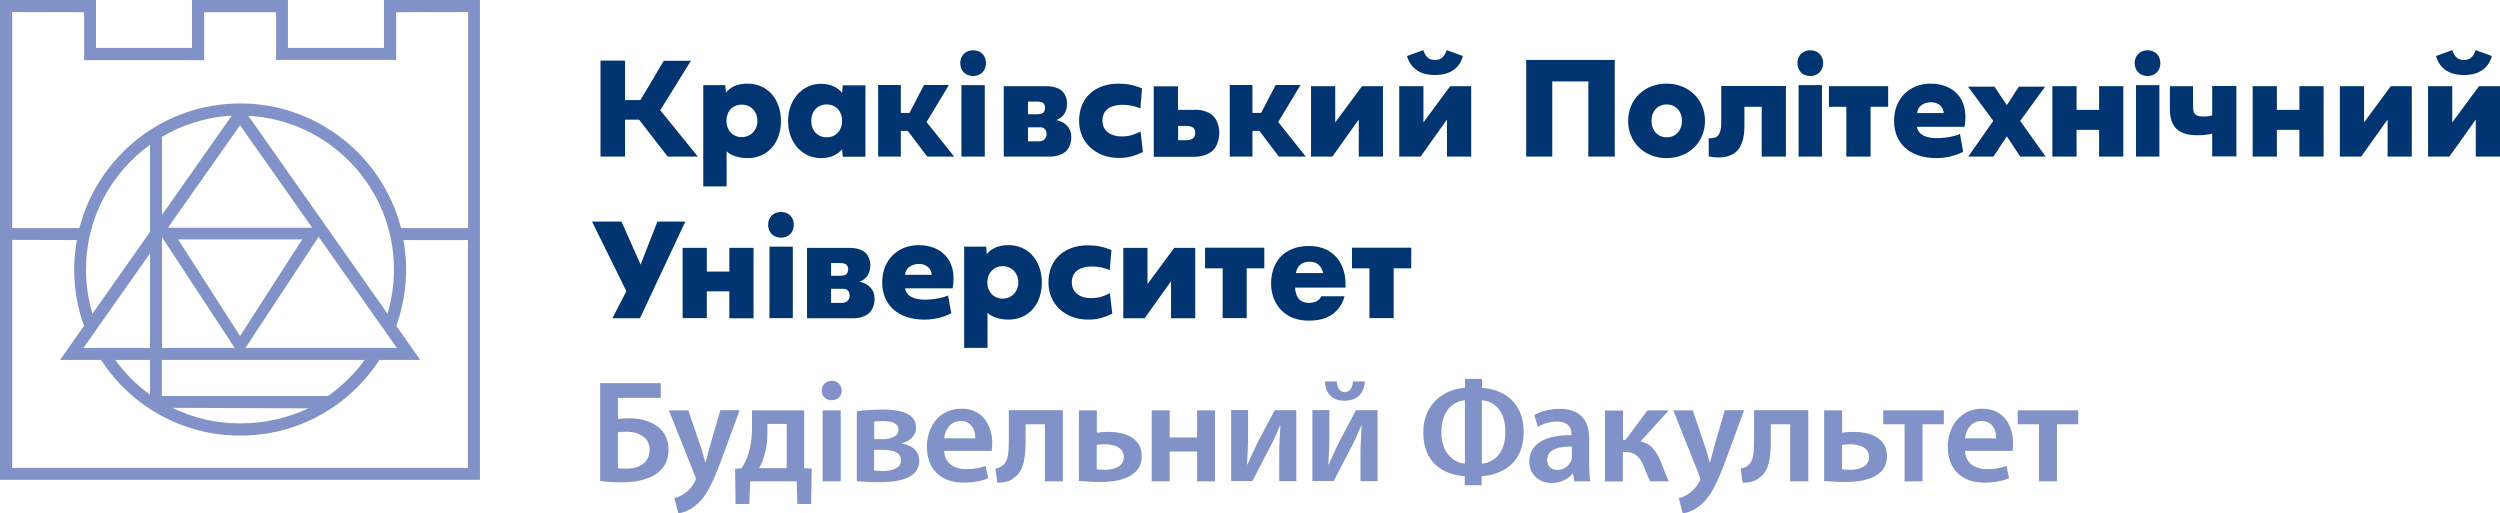
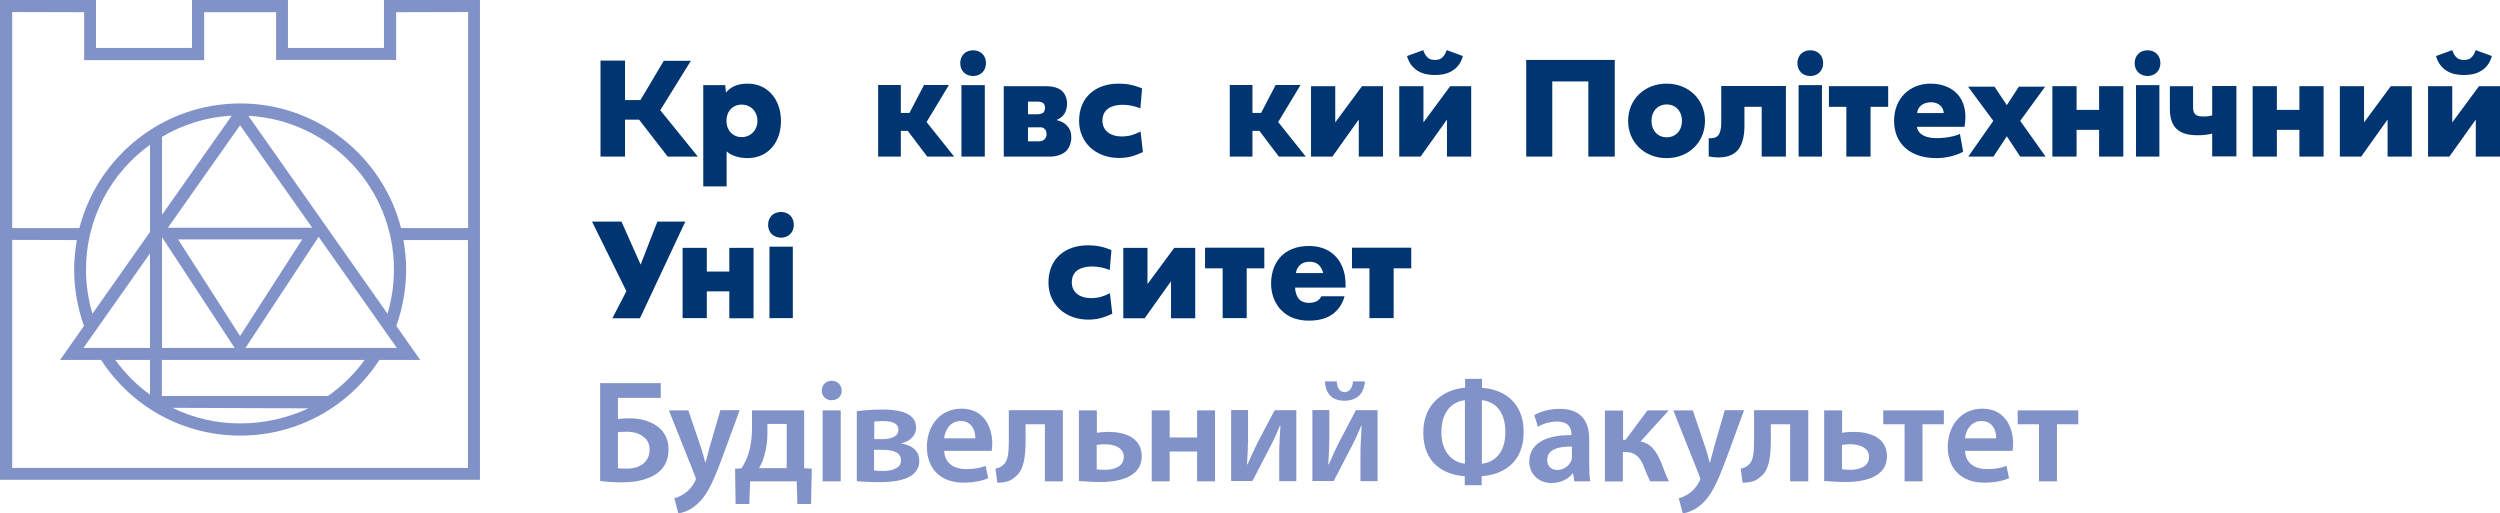
<svg xmlns="http://www.w3.org/2000/svg" id="Layer_1" viewBox="0 0 1476.7 303.2">
  <defs>
    <style>.cls-1{fill:#003571;}.cls-1,.cls-2{stroke-width:0px;}.cls-2{fill:#8192c9;}</style>
  </defs>
  <g id="LOGO">
    <path class="cls-2" d="m226.8,0v28.3h-56.7V0h-56.7v28.3h-56.7V0H0v283.4h283.5V0h-56.7ZM7.2,7.1l42.5.1v-.1,28.4h70.9V7.2h42.5v28.2h70.9V7.2h0l42.5-.1h0v127.6h-39.6c-10.9-42.3-49.4-73.6-95-73.6s-84.1,31.3-95,73.6H7.2V7.1h0Zm43.6,152.1c0-30.3,14.9-57.2,37.8-73.7v51.5l-34,48.3c-2.5-8.5-3.8-17.2-3.8-26.1Zm54.4-17.8h73.3l-36.7,57.1-36.6-57.1Zm33.4,64.1h-42.9v-65.4l42.9,65.4Zm-39.4-71l42.6-60.5,42.6,60.5h-85.2Zm-3.5-7.6v-46.1c12.2-7.2,26.2-11.7,41.2-12.5l-41.2,58.6Zm-7.1,22.8v55.8h-39.3l39.3-55.8Zm0,62.9v20.5c-7.8-5.6-14.7-12.5-20.5-20.5h20.5Zm105.1,21.3h-98.1v-21.3h119.8c-6,8.3-13.5,15.6-21.7,21.3Zm-11.5,7.3c-12.7,5.8-26,8.9-40.4,8.9s-28-3.3-39.9-9.2l80.3.3Zm-37.2-35.7l43.2-65.6,46.2,65.6h-89.4Zm1.7-137.1c47.9,2.6,86,42.3,86,90.8,0,8.9-1.3,17.6-3.8,26.1l-82.2-116.9ZM7.2,276.3v-134.6l38.2.1c-1,5.7-1.6,11.5-1.6,17.4,0,11.4,2,22.6,5.8,33.3l-14.1,20.1h24.2c18.2,28,48.8,44.7,82.2,44.7s64-16.7,82.2-44.7h24.1l-14.1-20.1c3.8-10.7,5.8-21.9,5.8-33.3,0-5.9-.6-11.8-1.6-17.4h38.1v134.6H7.2v-.1Z" />
  </g>
  <g id="Warstwa_3">
    <path class="cls-1" d="m378.3,59.1l13.8-23.2h16l-18.1,29.2,22.2,27.4h-17.8l-16.9-21.8h-8.3v21.8h-14.5v-56.7h14.5v23.3h9.1Z" />
    <path class="cls-1" d="m415.4,110.1v-59.8h13l.4,4.4c2.5-3.1,6.4-5.3,12.8-5.3,11.9,0,19.7,9.4,19.7,22.1s-7.8,21.9-19.7,21.9c-5.2,0-9.9-1.6-12.4-4v20.7h-13.8Zm13.7-38.7c0,5.6,3.8,9.6,9,9.6s9.3-4,9.3-9.6-4-9.6-9.3-9.6-9,3.9-9,9.6Z" />
-     <path class="cls-1" d="m497.8,92.5l-.4-4.4c-2.4,3-6.5,5.3-12.4,5.3-11.3,0-19.5-9.3-19.5-21.9s8.3-22,19.5-22c5.9,0,10,2.4,12.4,5.3l.4-4.4h13.4v42.2h-13.4v-.1Zm-18.6-21.1c0,5.7,3.7,9.7,9.1,9.7s9.1-4,9.1-9.7-3.7-9.7-9.1-9.7-9.1,4-9.1,9.7Z" />
    <path class="cls-1" d="m537.2,66.7l8.6-16.5h14.7l-13.2,21.9,16.3,20.4h-15.9l-11.5-15.2h-4.1v15.2h-13.4v-42.3h13.4v16.5h5.1Z" />
    <path class="cls-1" d="m567.2,37.3c0-4.5,3.1-7.6,7.6-7.6s7.6,3.1,7.6,7.6-3.2,7.6-7.6,7.6c-4.5,0-7.6-3.1-7.6-7.6Zm14.5,55.2h-13.8v-42.2h13.8v42.2Z" />
    <path class="cls-1" d="m617.3,50.9c2.9,0,7.4.3,10.2,3,1.8,1.8,2.8,4.6,2.8,7.3,0,2-.6,4.6-1.7,6.2-1,1.5-2.7,2.7-4.4,3.4v.2c.9.2,3.5.7,5.7,2.9,2.1,2,2.9,4.3,2.9,7.2,0,3.3-1.2,6.2-2.9,8-2.1,2.1-5.7,3.4-9.7,3.4h-27.3v-41.6h24.4Zm-4.8,16.6c2.3,0,3.2-.6,3.7-.9.7-.7,1.1-2,1.1-3s-.4-2-1-2.6c-1-.9-2.7-1-3.8-1h-5.3v7.5h5.3Zm1,16c.9,0,2.3-.1,3.5-1.2.5-.6,1.2-1.5,1.2-3,0-1.6-.5-2.5-1.1-3.1-1.2-1.2-2.3-1-3.6-1h-6.3v8.3h6.3Z" />
    <path class="cls-1" d="m660.7,49.4c4.8,0,8.7.7,13.9,2.8l-1,11.8c-3.1-1.3-6.9-2.1-10.4-2.1-6.3,0-12,2.3-12,9.4,0,6.1,5,9.3,11.2,9.3,4.6,0,7.4-1,11.3-2.9l1.4,12.1c-4.9,2.3-8.7,3.5-14.2,3.5-13.5,0-23.5-9-23.5-21.9,0-14.4,10.2-22,23.3-22Z" />
-     <path class="cls-1" d="m705.8,64.8c5.7,0,9,2,10.8,3.7,2.4,2.4,3.6,6.2,3.6,10,0,3.5-1.1,7.5-3.4,10-2.6,2.7-7.1,4.1-11,4.1h-24.3v-41.6h14.3v13.9h10v-.1Zm-4.6,18c1.1,0,2.9-.4,3.8-1.3.6-.7,1-1.9,1-3,0-1.4-.4-2.3-1.1-3-1-.8-2.5-1.1-3.8-1.1h-5.2v8.4h5.3Z" />
    <path class="cls-1" d="m744.9,66.7l8.6-16.5h14.7l-13.2,21.9,16.3,20.4h-15.9l-11.5-15.2h-4.1v15.2h-13.4v-42.3h13.4v16.5h5.1Z" />
    <path class="cls-1" d="m788.7,50.9v21.4l15.8-21.4h12.4v41.6h-14.3v-21.9l-15.6,21.9h-12.6v-41.6s14.3,0,14.3,0Z" />
    <path class="cls-1" d="m840.8,50.9v21.4l15.8-21.4h12.4v41.6h-14.3v-21.9l-15.6,21.9h-12.6v-41.6s14.3,0,14.3,0Zm23.3-17.8c-1.2,4.5-3.7,7.1-6.1,8.6-3.4,2.2-7.2,2.6-10.4,2.6s-7-.4-10.4-2.6c-2.3-1.5-4.9-4.1-6.1-8.6l9.6-3.5c.4,1.3,1.1,2.9,2.1,3.9,1.5,1.7,3.3,1.9,4.8,1.9s3.3-.2,4.8-1.9c1-1,1.7-2.6,2.1-3.9l9.6,3.5Z" />
    <path class="cls-1" d="m938.2,92.5v-44.4h-21.3v44.4h-15.4v-57.1h52.3v57.1h-15.6Z" />
    <path class="cls-1" d="m1007.1,71.4c0,12.6-9.6,22-22.7,22s-22.7-9.4-22.7-22,9.6-22,22.7-22,22.7,9.4,22.7,22Zm-31.6,0c0,5.7,3.7,9.7,9,9.7s9-4,9-9.7-3.7-9.7-9-9.7-9,4-9,9.7Z" />
    <path class="cls-1" d="m1054.9,92.5h-14.3v-29.4h-10.2v11.9c0,2-.2,9.7-4.2,14-3.4,3.6-8.4,4-11.2,4-1.7,0-3.7-.2-5.7-.6v-10.8c2.1.3,4.4-.2,5.6-1.6,1.3-1.5,1.8-4.7,1.8-6.7v-22.5h38.2v41.7h0Z" />
    <path class="cls-1" d="m1061.7,37.3c0-4.5,3.1-7.6,7.6-7.6s7.6,3.1,7.6,7.6-3.2,7.6-7.6,7.6c-4.5,0-7.6-3.1-7.6-7.6Zm14.5,55.2h-13.8v-42.2h13.8v42.2Z" />
    <path class="cls-1" d="m1090.7,63.1h-10.4v-12.2h35v12.2h-10.4v29.4h-14.3v-29.4h.1Z" />
    <path class="cls-1" d="m1159.6,89.6c-3.3,1.9-9.3,3.8-15.8,3.8-15.7,0-25-8.7-25-22s9.2-22,21.6-22,23.1,8,20,25.5h-28.1c.7,4.9,5.9,6.7,11.6,6.7s11.1-1.2,13.8-2.5l1.9,10.5Zm-11.5-22.8c0-3.3-2.8-6.4-7.4-6.4-5.1,0-8,2.9-8.3,6.4h15.7Z" />
    <path class="cls-1" d="m1177.5,92.5h-14.9l14.8-21.1-14.9-20.2h15.6l7.3,10.9,7.1-10.9h15.5l-14.7,20.2,15,21.1h-15l-7.9-12-7.9,12Z" />
    <path class="cls-1" d="m1212.3,50.9h14.3v14h13.3v-14h14.3v41.6h-14.3v-15.8h-13.3v15.8h-14.3v-41.6Z" />
    <path class="cls-1" d="m1260.9,37.3c0-4.5,3.1-7.6,7.6-7.6s7.6,3.1,7.6,7.6-3.2,7.6-7.6,7.6c-4.4,0-7.6-3.1-7.6-7.6Zm14.6,55.2h-13.8v-42.2h13.8v42.2Z" />
    <path class="cls-1" d="m1306.8,78.9c-2.9.7-5.4,1-8.7,1-3.8,0-9.4-.5-12.8-4.1-3.2-3.3-3.6-8.2-3.6-11.8v-13.1h13.7v12.1c0,1.5.1,3.5,1.5,4.7,1.2,1.1,3.4,1.1,4.8,1.1,1.9,0,3.2-.1,5-.7v-17.3h14.3v41.6h-14.3v-13.5h.1Z" />
    <path class="cls-1" d="m1330.6,50.9h14.3v14h13.3v-14h14.3v41.6h-14.3v-15.8h-13.3v15.8h-14.3v-41.6h0Z" />
    <path class="cls-1" d="m1396.4,50.9v21.4l15.8-21.4h12.4v41.6h-14.3v-21.9l-15.6,21.9h-12.6v-41.6s14.3,0,14.3,0Z" />
    <path class="cls-1" d="m1448.5,50.9v21.4l15.8-21.4h12.4v41.6h-14.3v-21.9l-15.6,21.9h-12.6v-41.6s14.3,0,14.3,0Zm23.4-17.8c-1.2,4.5-3.7,7.1-6.1,8.6-3.4,2.2-7.2,2.6-10.4,2.6s-7-.4-10.4-2.6c-2.3-1.5-4.9-4.1-6.1-8.6l9.6-3.5c.4,1.3,1.1,2.9,2.1,3.9,1.5,1.7,3.3,1.9,4.8,1.9s3.3-.2,4.8-1.9c1-1,1.7-2.6,2.1-3.9l9.6,3.5Z" />
    <path class="cls-1" d="m367.1,130.9l11.3,25.4,9.9-25.4h16.5l-26.8,57.1h-16.3l8.3-16-20.3-41.1h17.4Z" />
    <path class="cls-1" d="m403.2,146.4h14.3v14h13.3v-14h14.3v41.6h-14.3v-15.9h-13.3v15.8h-14.3v-41.5Z" />
    <path class="cls-1" d="m453.7,132.8c0-4.5,3.1-7.6,7.6-7.6s7.6,3.1,7.6,7.6-3.2,7.6-7.6,7.6c-4.5-.1-7.6-3.1-7.6-7.6Zm14.6,55.1h-13.8v-42.2h13.8v42.2Z" />
-     <path class="cls-1" d="m501.1,146.4c2.9,0,7.4.3,10.2,3,1.8,1.8,2.8,4.6,2.8,7.3,0,2-.6,4.6-1.7,6.2-1,1.5-2.7,2.7-4.4,3.4v.2c.9.2,3.5.7,5.7,2.9,2.1,2,2.9,4.3,2.9,7.2,0,3.3-1.2,6.2-2.9,8-2.1,2.1-5.7,3.4-9.7,3.4h-27.3v-41.6h24.4Zm-4.9,16.5c2.3,0,3.2-.6,3.7-.9.7-.7,1.1-2,1.1-3s-.4-2-1-2.6c-1-.9-2.7-1-3.8-1h-5.3v7.5h5.3Zm1,16c.9,0,2.3-.1,3.5-1.2.5-.6,1.2-1.5,1.2-3,0-1.6-.5-2.5-1.1-3.1-1.2-1.2-2.3-1-3.6-1h-6.3v8.3h6.3Z" />
-     <path class="cls-1" d="m561.9,185c-3.3,1.9-9.3,3.8-15.8,3.8-15.7,0-25-8.7-25-22s9.2-22,21.6-22,23.1,8,20,25.5h-28.1c.7,4.9,5.9,6.7,11.6,6.7s11.1-1.2,13.8-2.5l1.9,10.5Zm-11.6-22.7c0-3.3-2.8-6.4-7.4-6.4-5.1,0-8,2.9-8.3,6.4h15.7Z" />
-     <path class="cls-1" d="m569.5,205.5v-59.8h13l.4,4.4c2.5-3.1,6.4-5.3,12.8-5.3,11.9,0,19.7,9.4,19.7,22.1s-7.8,21.9-19.7,21.9c-5.2,0-9.9-1.6-12.4-4v20.7h-13.8Zm13.7-38.7c0,5.6,3.8,9.6,9,9.6s9.3-4,9.3-9.6-4-9.6-9.3-9.6c-5.2.1-9,4-9,9.6Z" />
    <path class="cls-1" d="m642.6,144.9c4.8,0,8.7.7,13.9,2.8l-1,11.8c-3.1-1.3-6.9-2.1-10.4-2.1-6.3,0-12,2.3-12,9.4,0,6.1,5,9.3,11.2,9.3,4.6,0,7.4-1,11.3-2.9l1.4,12.1c-4.9,2.3-8.7,3.5-14.2,3.5-13.5,0-23.5-9-23.5-21.9,0-14.5,10.3-22,23.3-22Z" />
    <path class="cls-1" d="m677.8,146.4v21.4l15.8-21.4h12.4v41.6h-14.3v-21.9l-15.6,21.9h-12.6v-41.6h14.3Z" />
    <path class="cls-1" d="m722.2,158.5h-10.4v-12.2h35v12.2h-10.4v29.4h-14.2v-29.4Z" />
    <path class="cls-1" d="m794.7,169.9h-29.7c0,2.2.8,5.2,2.5,7,.9.9,2.7,2,5.9,2,.4,0,2.9-.1,4.6-1.1.9-.6,1.9-1.5,2.5-2.8h13.7c-.6,2.3-1.9,5.6-4.8,8.6-2.9,3-7.6,5.8-16.2,5.8-5.3,0-11.6-1.2-16.5-6.3-2.6-2.7-5.9-7.8-5.9-15.7,0-7,2.5-12.6,6-16.1,3.3-3.3,8.5-6,16.3-6,4.6,0,10.6,1,15.4,5.7,5.6,5.6,6.3,12.8,6.3,17.5v1.4h-.1Zm-13.1-8.6c-.4-1.6-1.2-3.3-2.3-4.5-1.9-2-4.5-2.2-5.9-2.2-2.4,0-4.3.7-5.8,2.2-1,1.1-1.9,2.6-2.1,4.5h16.1Z" />
    <path class="cls-1" d="m809,158.5h-10.4v-12.2h35v12.2h-10.4v29.4h-14.3v-29.4h.1Z" />
    <path class="cls-2" d="m390.3,226.3v8.7h-25.3v12.5c2-.3,5-.4,7.1-.4,5.7,0,11.4,1.4,15.7,4.4,4.2,2.8,7.1,7.5,7.1,14,0,5.5-2,9.8-5.2,12.8-5.2,4.8-13.8,6.6-22.2,6.6-5.9,0-10.3-.4-13-.8v-57.8h35.8Zm-25.3,50.2c1.5.3,3.4.3,5.6.3,3.9,0,7.7-1.2,10.1-3.6,1.9-1.8,3-4.4,3-7.6,0-3.6-1.5-6.2-3.9-7.8-2.6-2-6.1-2.8-9.6-2.8-1.6,0-3.5.2-5.2.3v21.2Z" />
    <path class="cls-2" d="m406.6,242.4l7.6,22.4c.9,2.6,1.7,5.8,2.3,8.2h.3c.7-2.4,1.5-5.5,2.2-8.3l6.5-22.4h11.4l-10.5,28.6c-5.8,15.7-9.6,22.6-14.6,26.9-4.1,3.7-8.4,5.1-11.1,5.4l-2.4-8.9c1.8-.4,4-1.4,6.2-2.9,2-1.3,4.3-3.8,5.8-6.6.4-.8.7-1.4.7-1.9,0-.4-.1-1-.6-2.1l-15.3-38.4h11.5Z" />
    <path class="cls-2" d="m475,242.4v34.2l4.5.2-.4,20.9h-8.1l-.4-13.4h-27.5l-.5,13.4h-8.1l-.3-20.8,3.8-.3c1.7-2.7,3.2-5.6,4.1-8.6,1.5-4.8,2.1-9.9,2.1-15v-10.6h30.8Zm-21.7,13.6c0,4.5-.6,8.9-1.8,13-.7,2.7-1.8,5.2-3.1,7.5h16.3v-26.1h-11.4v5.6Z" />
    <path class="cls-2" d="m497.2,230.7c0,3.2-2.3,5.7-6,5.7-3.5,0-5.8-2.5-5.8-5.7s2.4-5.8,5.9-5.8c3.6.1,5.8,2.6,5.9,5.8Zm-11.3,53.6v-41.9h10.7v41.9h-10.7Z" />
    <path class="cls-2" d="m506.1,242.9c3.1-.5,9.5-1,15.2-1,7.1,0,19.8.9,19.8,10.6,0,5.3-4.1,8.3-8.6,9.3v.2c6.2.9,10.5,4.4,10.5,10.2,0,11.5-15.1,12.6-23.6,12.6-5.2,0-10.8-.3-13.3-.6v-41.3h0Zm10.2,35c1.7.2,3,.3,5.2.3,4.8,0,10.7-1.3,10.7-6.2s-4.6-6.3-11.3-6.3h-4.6v12.2h0Zm.1-18.5h4.4c5.4,0,9.9-1.5,9.9-5.5,0-3.4-2.9-5.2-9.2-5.2-2.1,0-3.4.2-5.1.3v10.4h0Z" />
    <path class="cls-2" d="m557.7,266.3c.3,7.6,6.2,10.8,12.9,10.8,4.9,0,8.4-.7,11.6-1.9l1.5,7.3c-3.6,1.5-8.6,2.6-14.6,2.6-13.6,0-21.6-8.3-21.6-21.2,0-11.6,7.1-22.5,20.5-22.5s18.1,11.2,18.1,20.4c0,2-.2,3.5-.3,4.5h-28.1Zm18.4-7.4c.1-3.9-1.6-10.2-8.7-10.2-6.5,0-9.3,5.9-9.7,10.2h18.4Z" />
    <path class="cls-2" d="m627.8,242.4v41.9h-10.6v-33.7h-11.4v9.1c0,10.9-1.2,18.3-6.2,22-2.4,2.3-5.5,3.4-10.5,3.4l-1.1-8.3c1.8-.3,3.4-1,4.5-2.1,3.1-2.6,3.4-7.4,3.4-15.5v-16.9h31.9v.1Z" />
    <path class="cls-2" d="m647.9,242.4v13.2c1.7-.3,4.5-.5,6.7-.5,9.6,0,19.8,3.3,19.8,14.4,0,4.9-2.1,8.3-5.2,10.5-5,3.8-12.9,4.7-19.2,4.7-4.5,0-8.9-.3-12.7-.6v-41.7h10.6Zm-.1,34.8c1.4.2,2.8.3,4.9.3,4.9,0,11.1-1.6,11.1-7.6s-6.5-7.5-11.3-7.5c-1.8,0-3.3.2-4.7.4v14.4Z" />
    <path class="cls-2" d="m690.9,242.4v16h16.2v-16h10.6v41.9h-10.6v-17.6h-16.2v17.6h-10.6v-41.9h10.6Z" />
    <path class="cls-2" d="m737.2,242.4v15c0,6.6-.3,11.1-.6,16.9h.3c2.2-4.9,3.5-8,5.7-12.4l10.3-19.6h12.8v41.9h-10.1v-15c0-6.7.3-9.8.7-17.7h-.3c-2.1,5-3.4,8-5.5,12-3.3,6.2-7.1,13.8-10.7,20.6h-12.6v-41.9h10v.2Z" />
    <path class="cls-2" d="m785.2,242.4v15c0,6.6-.3,11.1-.6,16.9h.3c2.2-4.9,3.5-8,5.7-12.4l10.3-19.6h12.8v41.9h-10.1v-15c0-6.7.3-9.8.7-17.7h-.3c-2.1,5-3.4,8-5.5,12-3.3,6.2-7.1,13.8-10.7,20.6h-12.6v-41.9h10v.2Zm4.4-17.1c.2,3.7,1.7,6.3,4.6,6.3,3.1,0,4.6-2.6,5-6.3h7c-.4,7.5-5.1,11.4-12.1,11.4-7.7,0-11.2-4.7-11.5-11.4h7Z" />
    <path class="cls-2" d="m875.4,223.9v5.2c12.3.8,24.6,8,24.6,26.1s-12.1,25.1-24.8,26.1v5.3h-10v-5.3c-12.4-.9-24.5-7.7-24.5-25.8s13.5-25.7,24.7-26.5v-5.2h10v.1Zm-10.1,12.5c-6.2.6-13.9,5.4-13.9,18.9,0,12.5,7.2,17.9,13.9,18.6v-37.5Zm10,37.5c6.5-.6,13.9-5.5,13.9-18.7s-7.1-18.2-13.9-18.8v37.5Z" />
    <path class="cls-2" d="m929.9,284.3l-.7-4.6h-.3c-2.6,3.3-7,5.6-12.4,5.6-8.4,0-13.2-6.1-13.2-12.5,0-10.6,9.4-15.9,24.9-15.8v-.7c0-2.8-1.1-7.3-8.5-7.3-4.1,0-8.4,1.3-11.3,3.1l-2.1-6.9c3.1-1.9,8.5-3.7,15.1-3.7,13.4,0,17.3,8.5,17.3,17.6v15.1c0,3.8.2,7.5.6,10.1h-9.4Zm-1.4-20.5c-7.5-.2-14.6,1.5-14.6,7.8,0,4.1,2.7,6,6,6,4.2,0,7.3-2.8,8.3-5.8.3-.8.3-1.6.3-2.3v-5.7Z" />
    <path class="cls-2" d="m958.7,242.4v17.4h1.5l12.9-17.4h12.6l-16.7,18.4c5.8.9,9.3,5.4,12.1,12.1,1.3,3.1,2.8,7.7,4.7,11.4h-11c-1.1-1.8-2.3-4.9-3.9-8.9-2.2-5.7-5.4-8.4-10.9-8.4h-1.4v17.4h-10.6v-41.9h10.7v-.1Z" />
    <path class="cls-2" d="m999.9,242.4l7.6,22.4c.9,2.6,1.7,5.8,2.3,8.2h.3c.7-2.4,1.5-5.5,2.2-8.3l6.5-22.4h11.4l-10.5,28.6c-5.8,15.7-9.6,22.6-14.6,26.9-4.1,3.7-8.4,5.1-11.1,5.4l-2.4-8.9c1.8-.4,4-1.4,6.2-2.9,2-1.3,4.3-3.8,5.8-6.6.4-.8.7-1.4.7-1.9,0-.4-.1-1-.6-2.1l-15.3-38.4h11.5Z" />
    <path class="cls-2" d="m1068.1,242.4v41.9h-10.7v-33.7h-11.4v9.1c0,10.9-1.2,18.3-6.2,22-2.4,2.3-5.5,3.4-10.5,3.4l-1.1-8.3c1.8-.3,3.4-1,4.5-2.1,3.1-2.6,3.4-7.4,3.4-15.5v-16.9h32v.1Z" />
    <path class="cls-2" d="m1088.1,242.4v13.2c1.7-.3,4.5-.5,6.7-.5,9.6,0,19.8,3.3,19.8,14.4,0,4.9-2.1,8.3-5.2,10.5-5,3.8-12.9,4.7-19.2,4.7-4.5,0-8.9-.3-12.7-.6v-41.7h10.6Zm-.1,34.8c1.4.2,2.8.3,4.9.3,4.9,0,11.1-1.6,11.1-7.6s-6.5-7.5-11.3-7.5c-1.8,0-3.3.2-4.7.4v14.4Z" />
    <path class="cls-2" d="m1148.2,242.4v8.2h-12.6v33.7h-10.6v-33.7h-12.6v-8.2h35.8Z" />
    <path class="cls-2" d="m1160.7,266.3c.3,7.6,6.2,10.8,12.9,10.8,4.9,0,8.4-.7,11.6-1.9l1.5,7.3c-3.6,1.5-8.6,2.6-14.6,2.6-13.6,0-21.6-8.3-21.6-21.2,0-11.6,7.1-22.5,20.5-22.5s18.1,11.2,18.1,20.4c0,2-.2,3.5-.3,4.5h-28.1Zm18.4-7.4c.1-3.9-1.6-10.2-8.7-10.2-6.5,0-9.3,5.9-9.7,10.2h18.4Z" />
    <path class="cls-2" d="m1227.6,242.4v8.2h-12.6v33.7h-10.6v-33.7h-12.6v-8.2h35.8Z" />
  </g>
</svg>